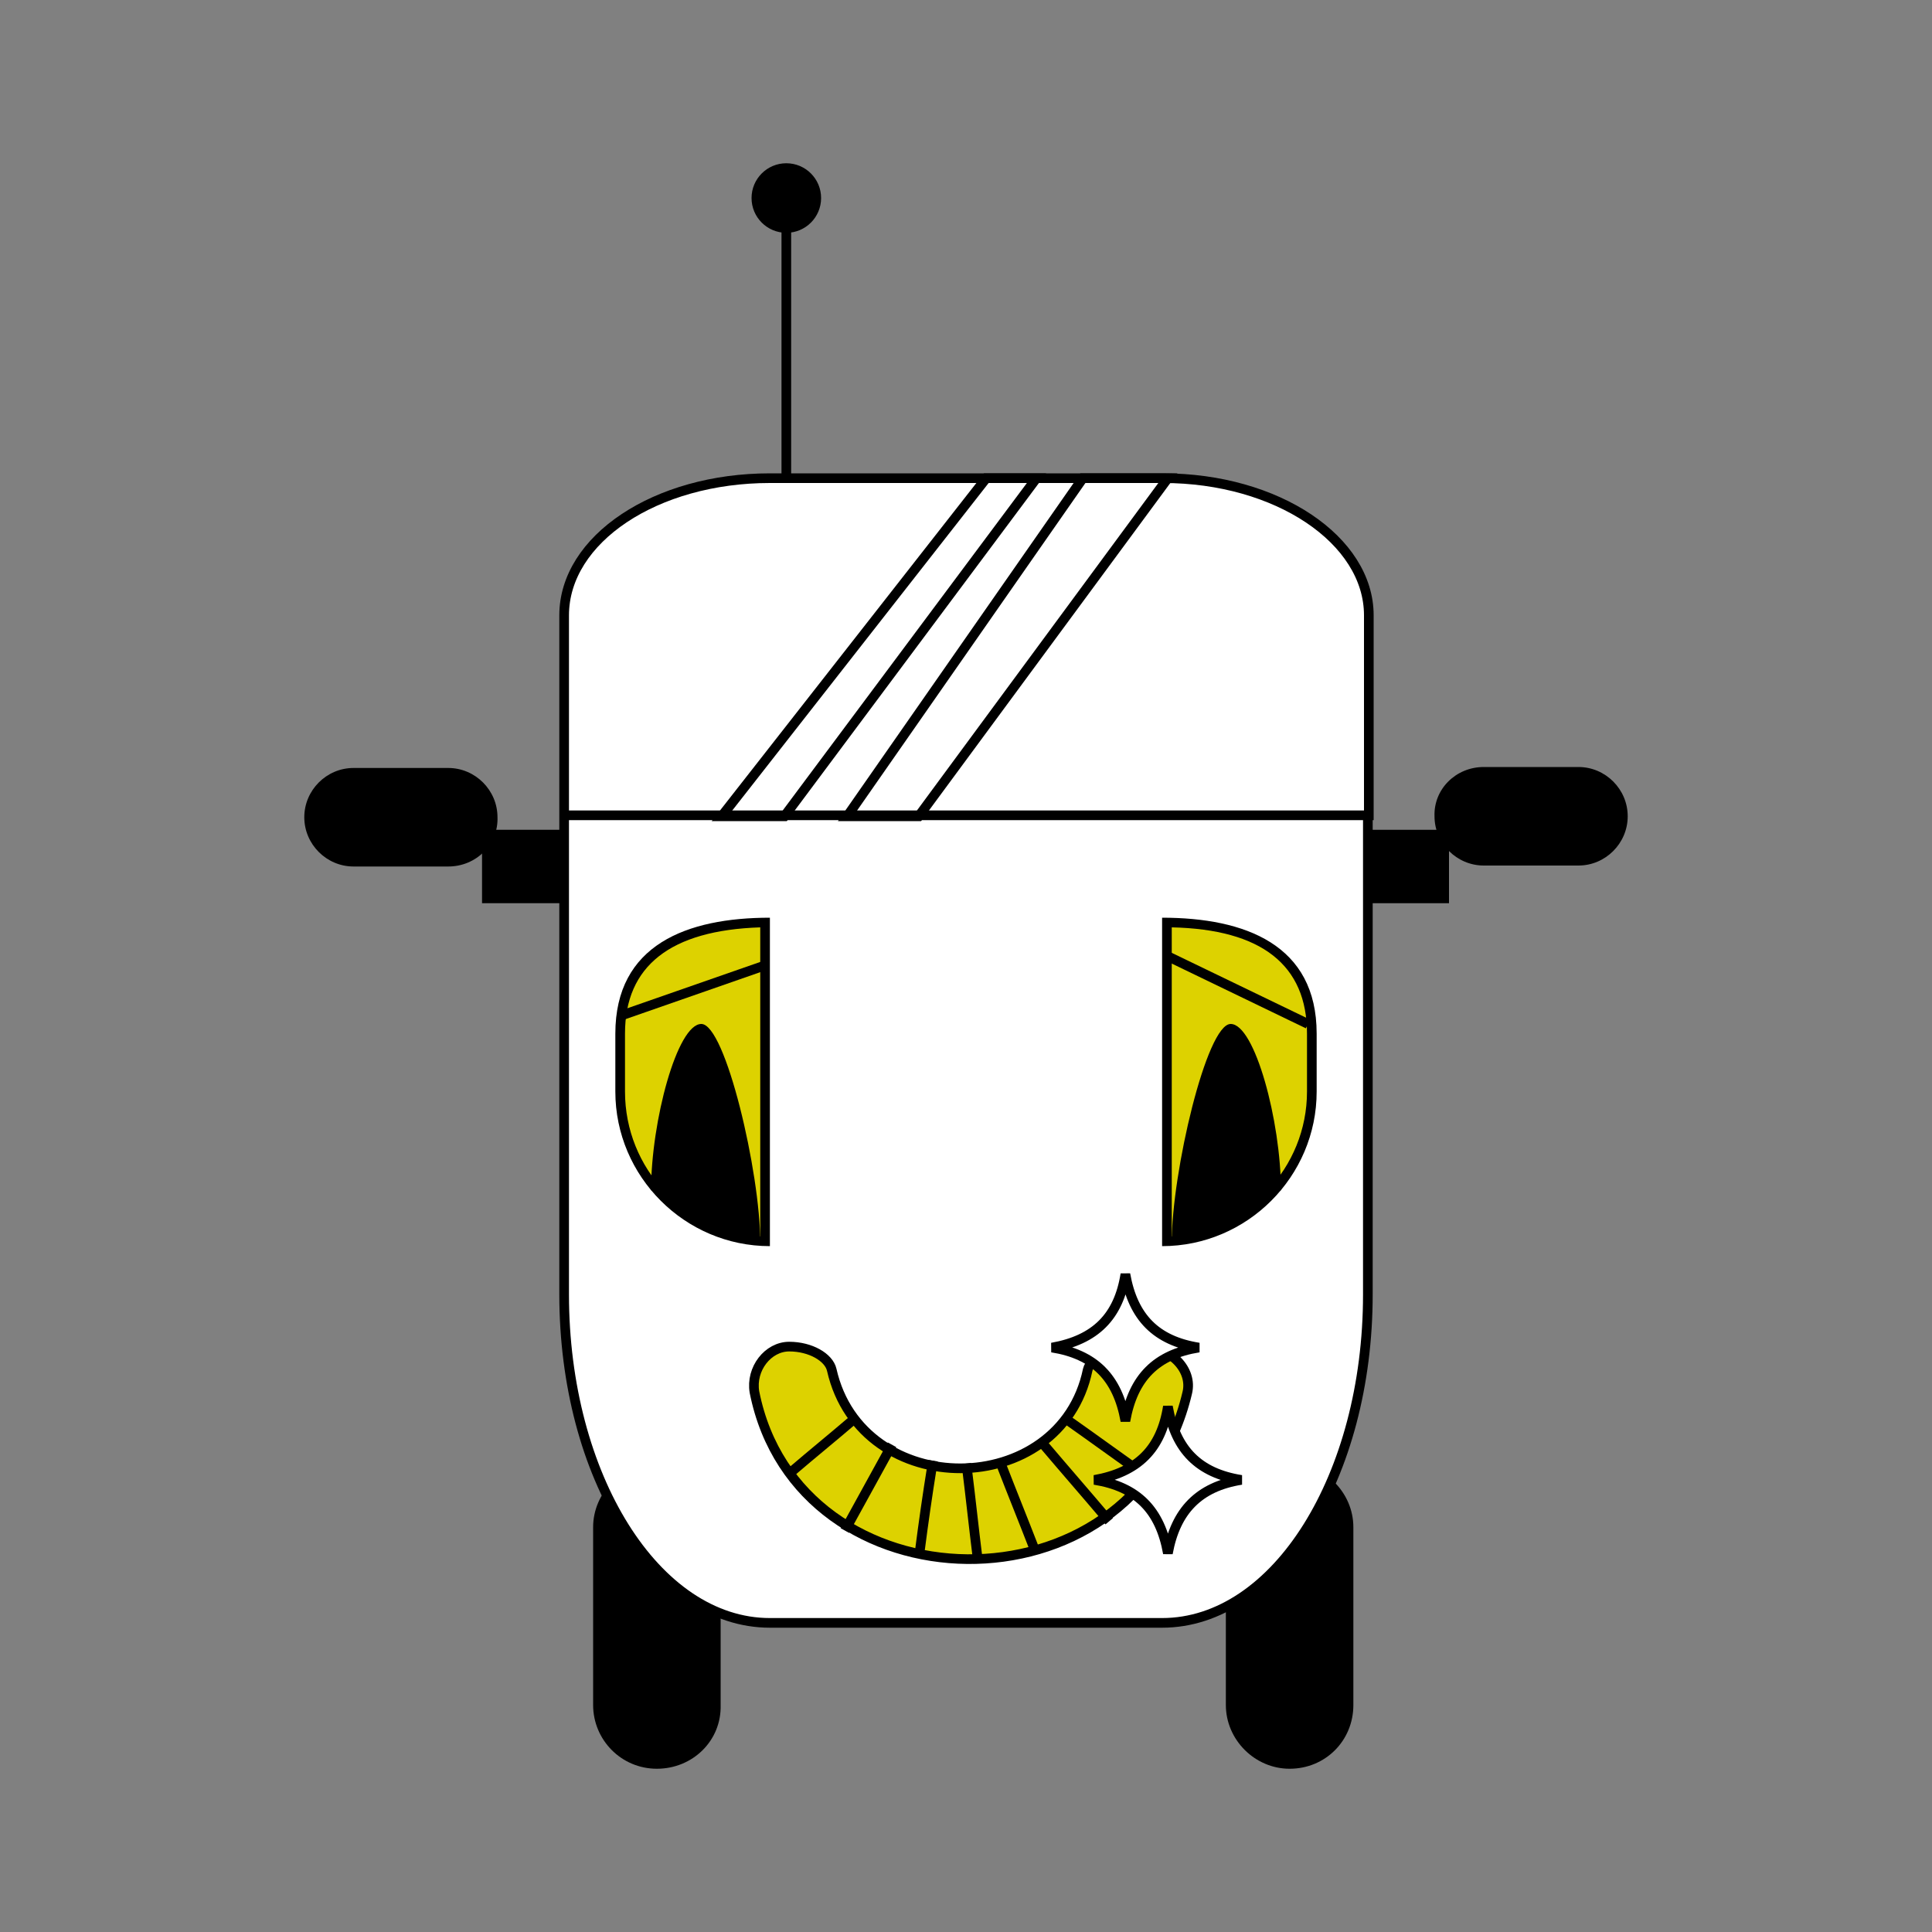
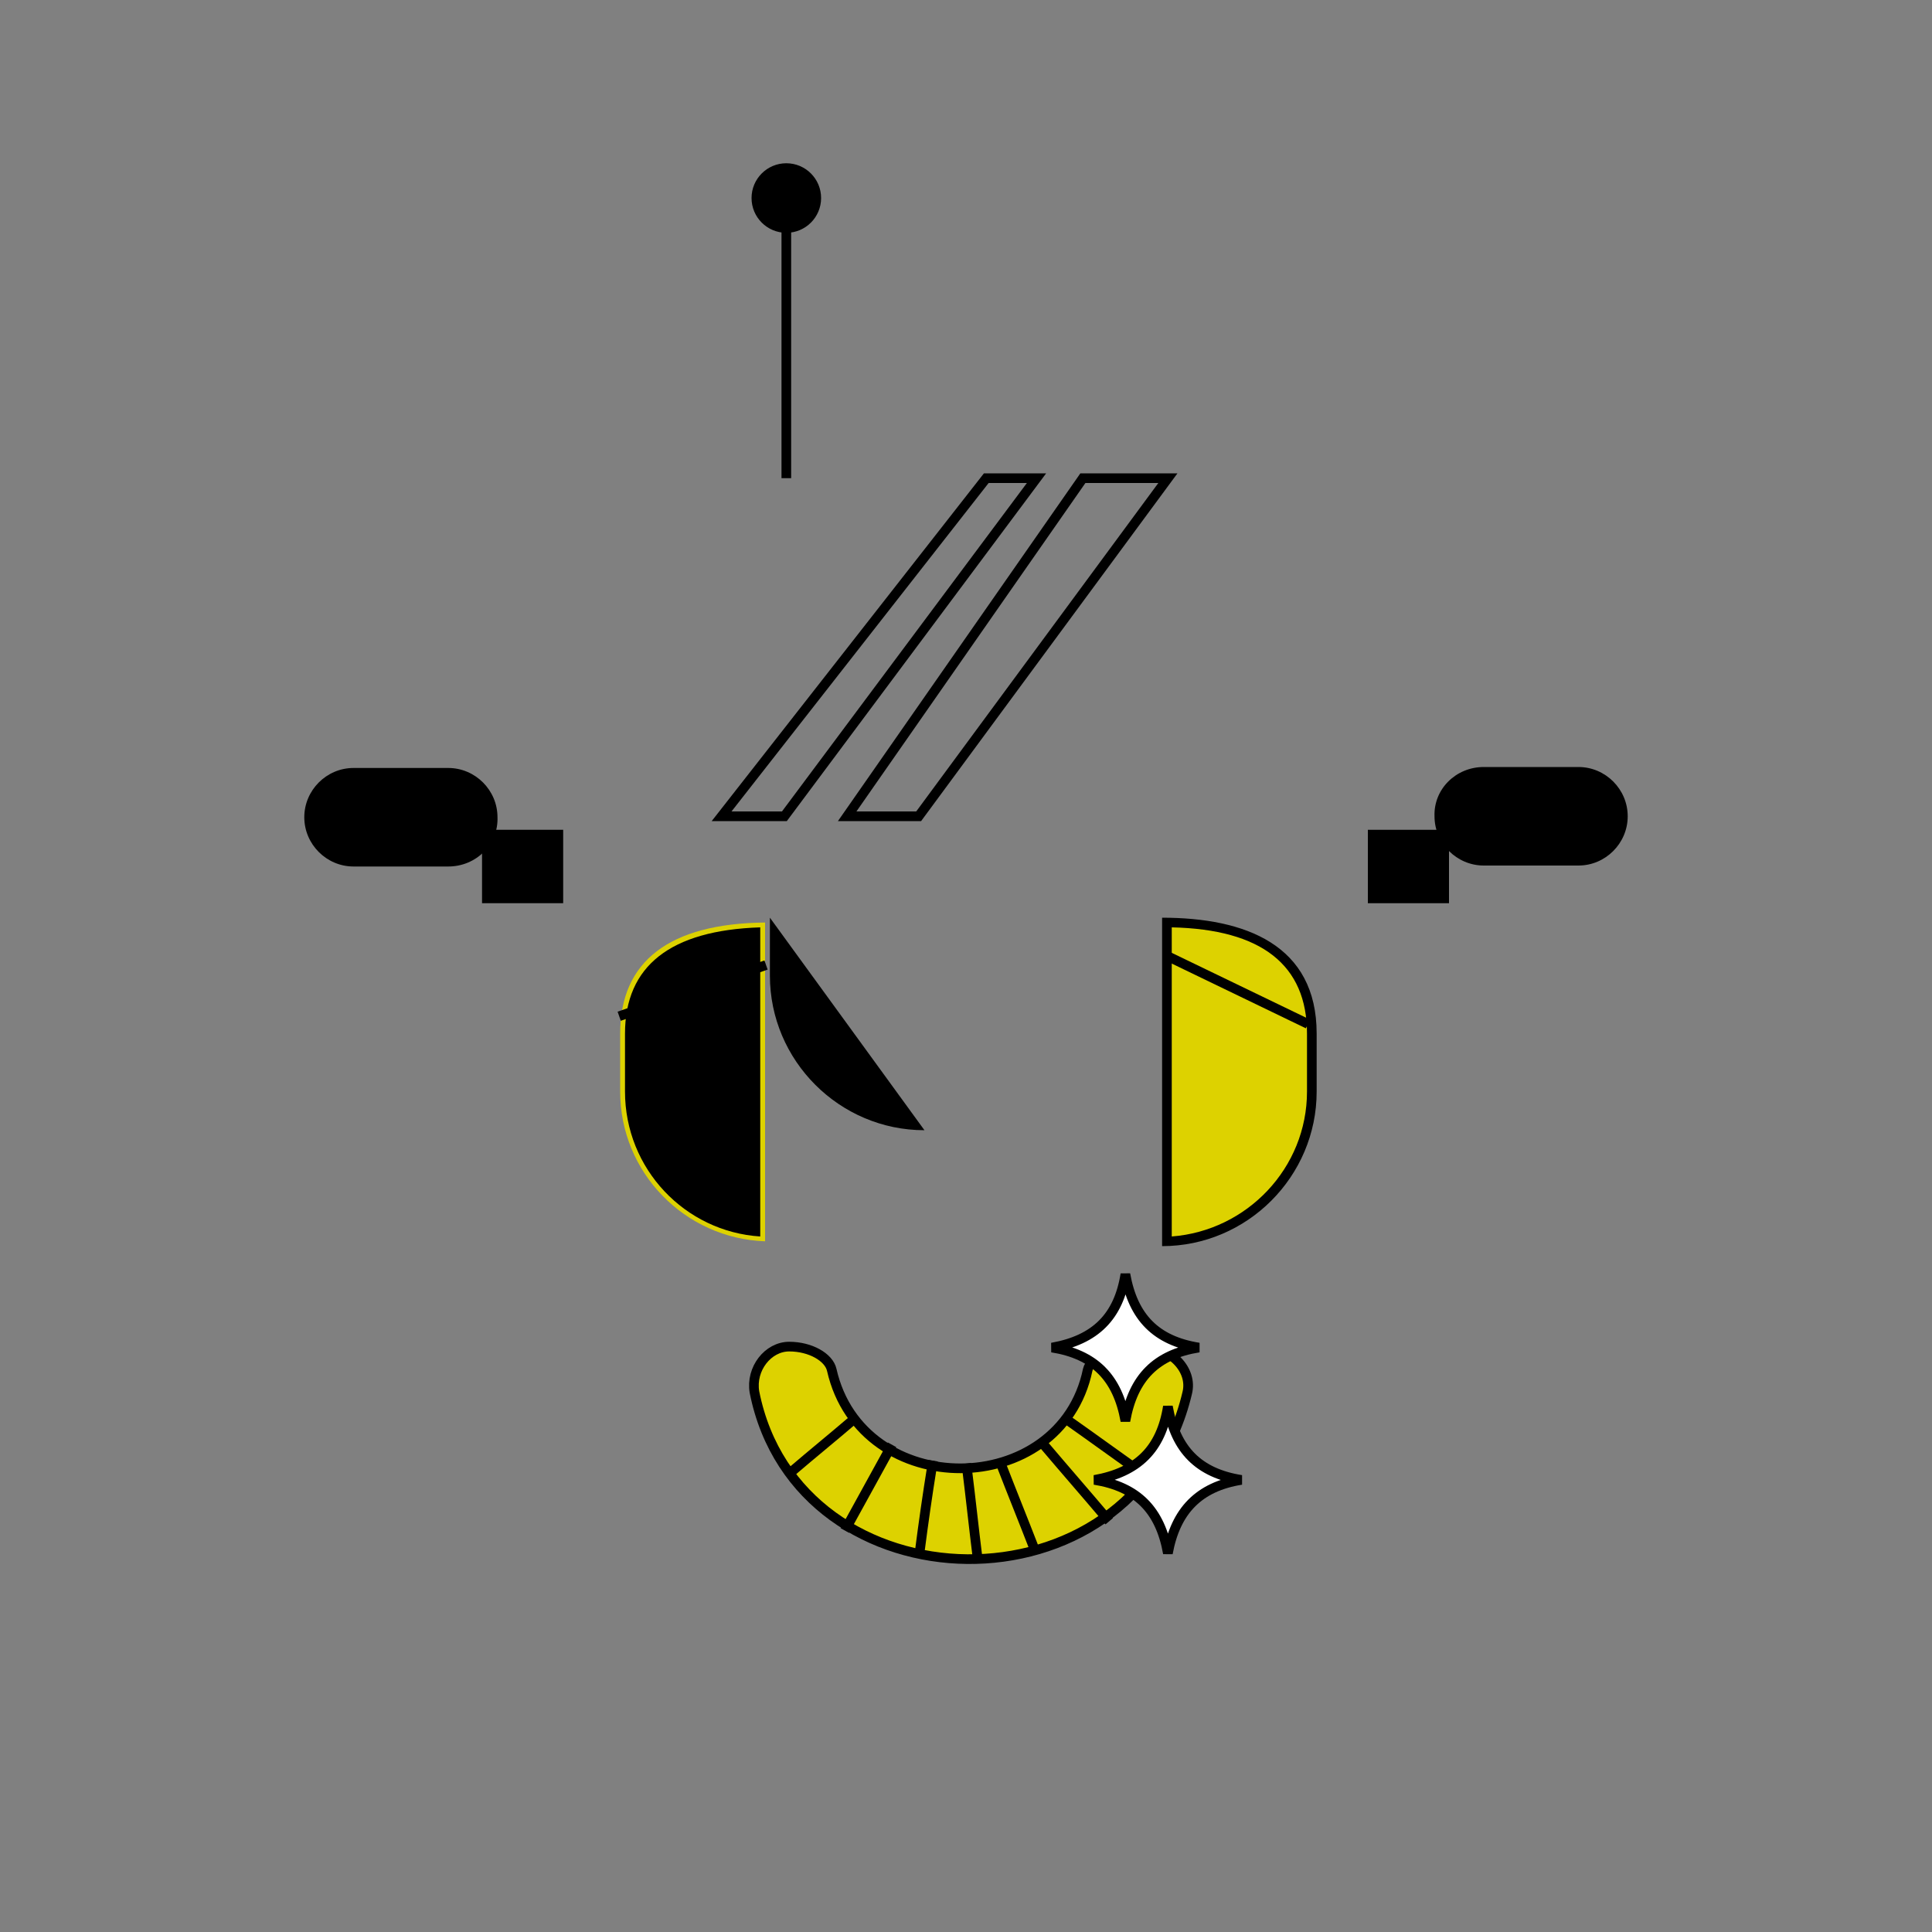
<svg xmlns="http://www.w3.org/2000/svg" version="1.1" id="Слой_1" x="0" y="0" viewBox="0 0 200 200" xml:space="preserve">
  <rect x="0" y="0" width="200" height="200" fill="#808080" stroke="none" />
  <style>.st0{fill:#fff}.st0,.st1,.st2{stroke:#000;stroke-miterlimit:10}.st1{fill:none}.st2{stroke-linecap:square;stroke-linejoin:bevel}.st2,.st3{fill:#ddd200}</style>
-   <path class="st0" d="M120.1 143.6c-6.1 18.8-34 18.8-40.1 0-.6-1.9-.1-3.8.9-3.9s2 1.2 2.5 2.8c5.1 15.6 28.3 15.6 33.3 0 .5-1.6 1.5-2.9 2.5-2.8.9.1 1.5 2 .9 3.9z" />
  <path class="st0" d="M91 151.8c-.6 1.1-1.2 2.1-1.9 3.2m21.1-4 2.1 3m-11.6.1c.1 1.2.1 2.4.1 3.6m-4.4-3.9c-.3 1.2-.5 2.4-.7 3.6m-9.3-9.2c-.9.7-1.7 1.5-2.6 2.2m21.2 3.1c.3 1.2.7 2.3 1 3.5m7.5-8.7c.9.8 1.7 1.5 2.6 2.3" />
-   <path d="M68 183.1c-3.7 0-6.6-3-6.6-6.6v-18.4c0-3.6 3-6.6 6.6-6.6 3.7 0 6.6 3 6.6 6.6v18.4c.1 3.7-2.9 6.6-6.6 6.6m65.5 0c-3.6 0-6.6-3-6.6-6.6v-18.4c0-3.6 3-6.6 6.6-6.6s6.6 3 6.6 6.6v18.4c0 3.7-2.9 6.6-6.6 6.6" />
-   <path class="st0" d="M141.6 84.5V134c0 18.8-9.5 34-21.3 34H79.7c-11.8 0-21.3-15.2-21.3-34V84.5m0 0V63.7c0-7.9 9.5-14.2 21.3-14.2h40.7c11.8 0 21.3 6.4 21.3 14.2v20.7H58.4z" />
  <path class="st1" d="m112.1 49.5-24.4 35h7.4l25.8-35zm-4.8 0-26.1 35h-6.5l27.4-35z" />
  <path d="M46.4 89.7h-9.8c-2.8 0-5.1-2.3-5.1-5.1s2.3-5.1 5.1-5.1h9.8c2.8 0 5.1 2.3 5.1 5.1.1 2.8-2.2 5.1-5.1 5.1" />
  <path d="M49.9 85.9h8.4v7.6h-8.4zm103.7-6.5h9.8c2.8 0 5.1 2.3 5.1 5.1s-2.3 5.1-5.1 5.1h-9.8c-2.8 0-5.1-2.3-5.1-5.1-.1-2.8 2.2-5.1 5.1-5.1" />
  <path d="M141.6 85.9h8.4v7.6h-8.4z" />
  <path class="st2" d="M112.6 141.8c-2.8 13.5-23.4 13.7-26.5 0-.3-1.3-2.2-2.4-4.4-2.4h0c-2.2 0-4 2.3-3.6 4.7 4.5 22.7 39.3 23.4 44.8.1.6-2.4-1.7-4.8-4.7-4.8h0c-2.9 0-5.3 1.1-5.6 2.4z" />
  <path class="st2" d="M87.7 158c1.5-2.7 2.9-5.3 4.4-8m22.4 7.1c-2.2-2.6-4.3-5-6.5-7.6m-6.8 11.8c-.4-3.2-.7-6.1-1.1-9.3m-3.6-.3c-.5 3.1-.9 5.9-1.3 9M82 152.3c2.1-1.8 4.2-3.5 6.3-5.3m18.8 13.4c-1.2-3.1-2.3-5.8-3.5-8.9m14.9 1.2c-2.7-1.9-5.3-3.8-8-5.7" />
  <path class="st3" d="M79.2 128.5c-8.3-.3-15-7.1-15-15.5v-6c0-7.5 5.1-11.4 15-11.5z" />
-   <path d="M78.7 96v32c-7.8-.5-14-7-14-15v-6c0-7 4.7-10.7 14-11m1-1c-8.6 0-16 2.8-16 12v6c0 8.8 7.2 16 16 16z" />
-   <path d="M67.4 123.2c0-7.1 2.7-17.2 5.2-17.2s6.1 15.4 6.1 22.6l-5.4-1.4z" />
+   <path d="M78.7 96v32c-7.8-.5-14-7-14-15v-6c0-7 4.7-10.7 14-11m1-1v6c0 8.8 7.2 16 16 16z" />
  <path class="st3" d="M120.8 95.5c9.9.1 15 4 15 11.5v6c0 8.4-6.7 15.2-15 15.5z" />
  <path d="M121.3 96c9.3.2 14 3.9 14 11v6c0 7.9-6.2 14.4-14 15zm-1-1v34c8.8 0 16-7.2 16-16v-6c0-9.2-7.4-12-16-12" />
-   <path d="M132.6 123.2c0-7.1-2.7-17.2-5.2-17.2s-6.1 15.4-6.1 22.6l5.4-1.4z" />
  <path class="st1" d="M81.4 49.5v-29" />
  <circle cx="81.4" cy="20.5" r="3.6" />
  <path class="st1" d="m120.9 99 14.5 7m-56.1-6.1-15.2 5.3" />
  <path d="M120.9 160.8c-.8-4.5-3.2-6.9-7.6-7.6 4.5-.8 6.9-3.2 7.6-7.6.8 4.5 3.2 6.9 7.6 7.6-4.4.7-6.8 3.2-7.6 7.6zm-4.4-13.7c-.8-4.5-3.2-6.9-7.6-7.6 4.5-.8 6.9-3.2 7.6-7.6.8 4.5 3.2 6.9 7.6 7.6-4.4.7-6.8 3.1-7.6 7.6z" style="fill:#fff;stroke:#000;stroke-linecap:square;stroke-linejoin:bevel;stroke-miterlimit:10" />
</svg>